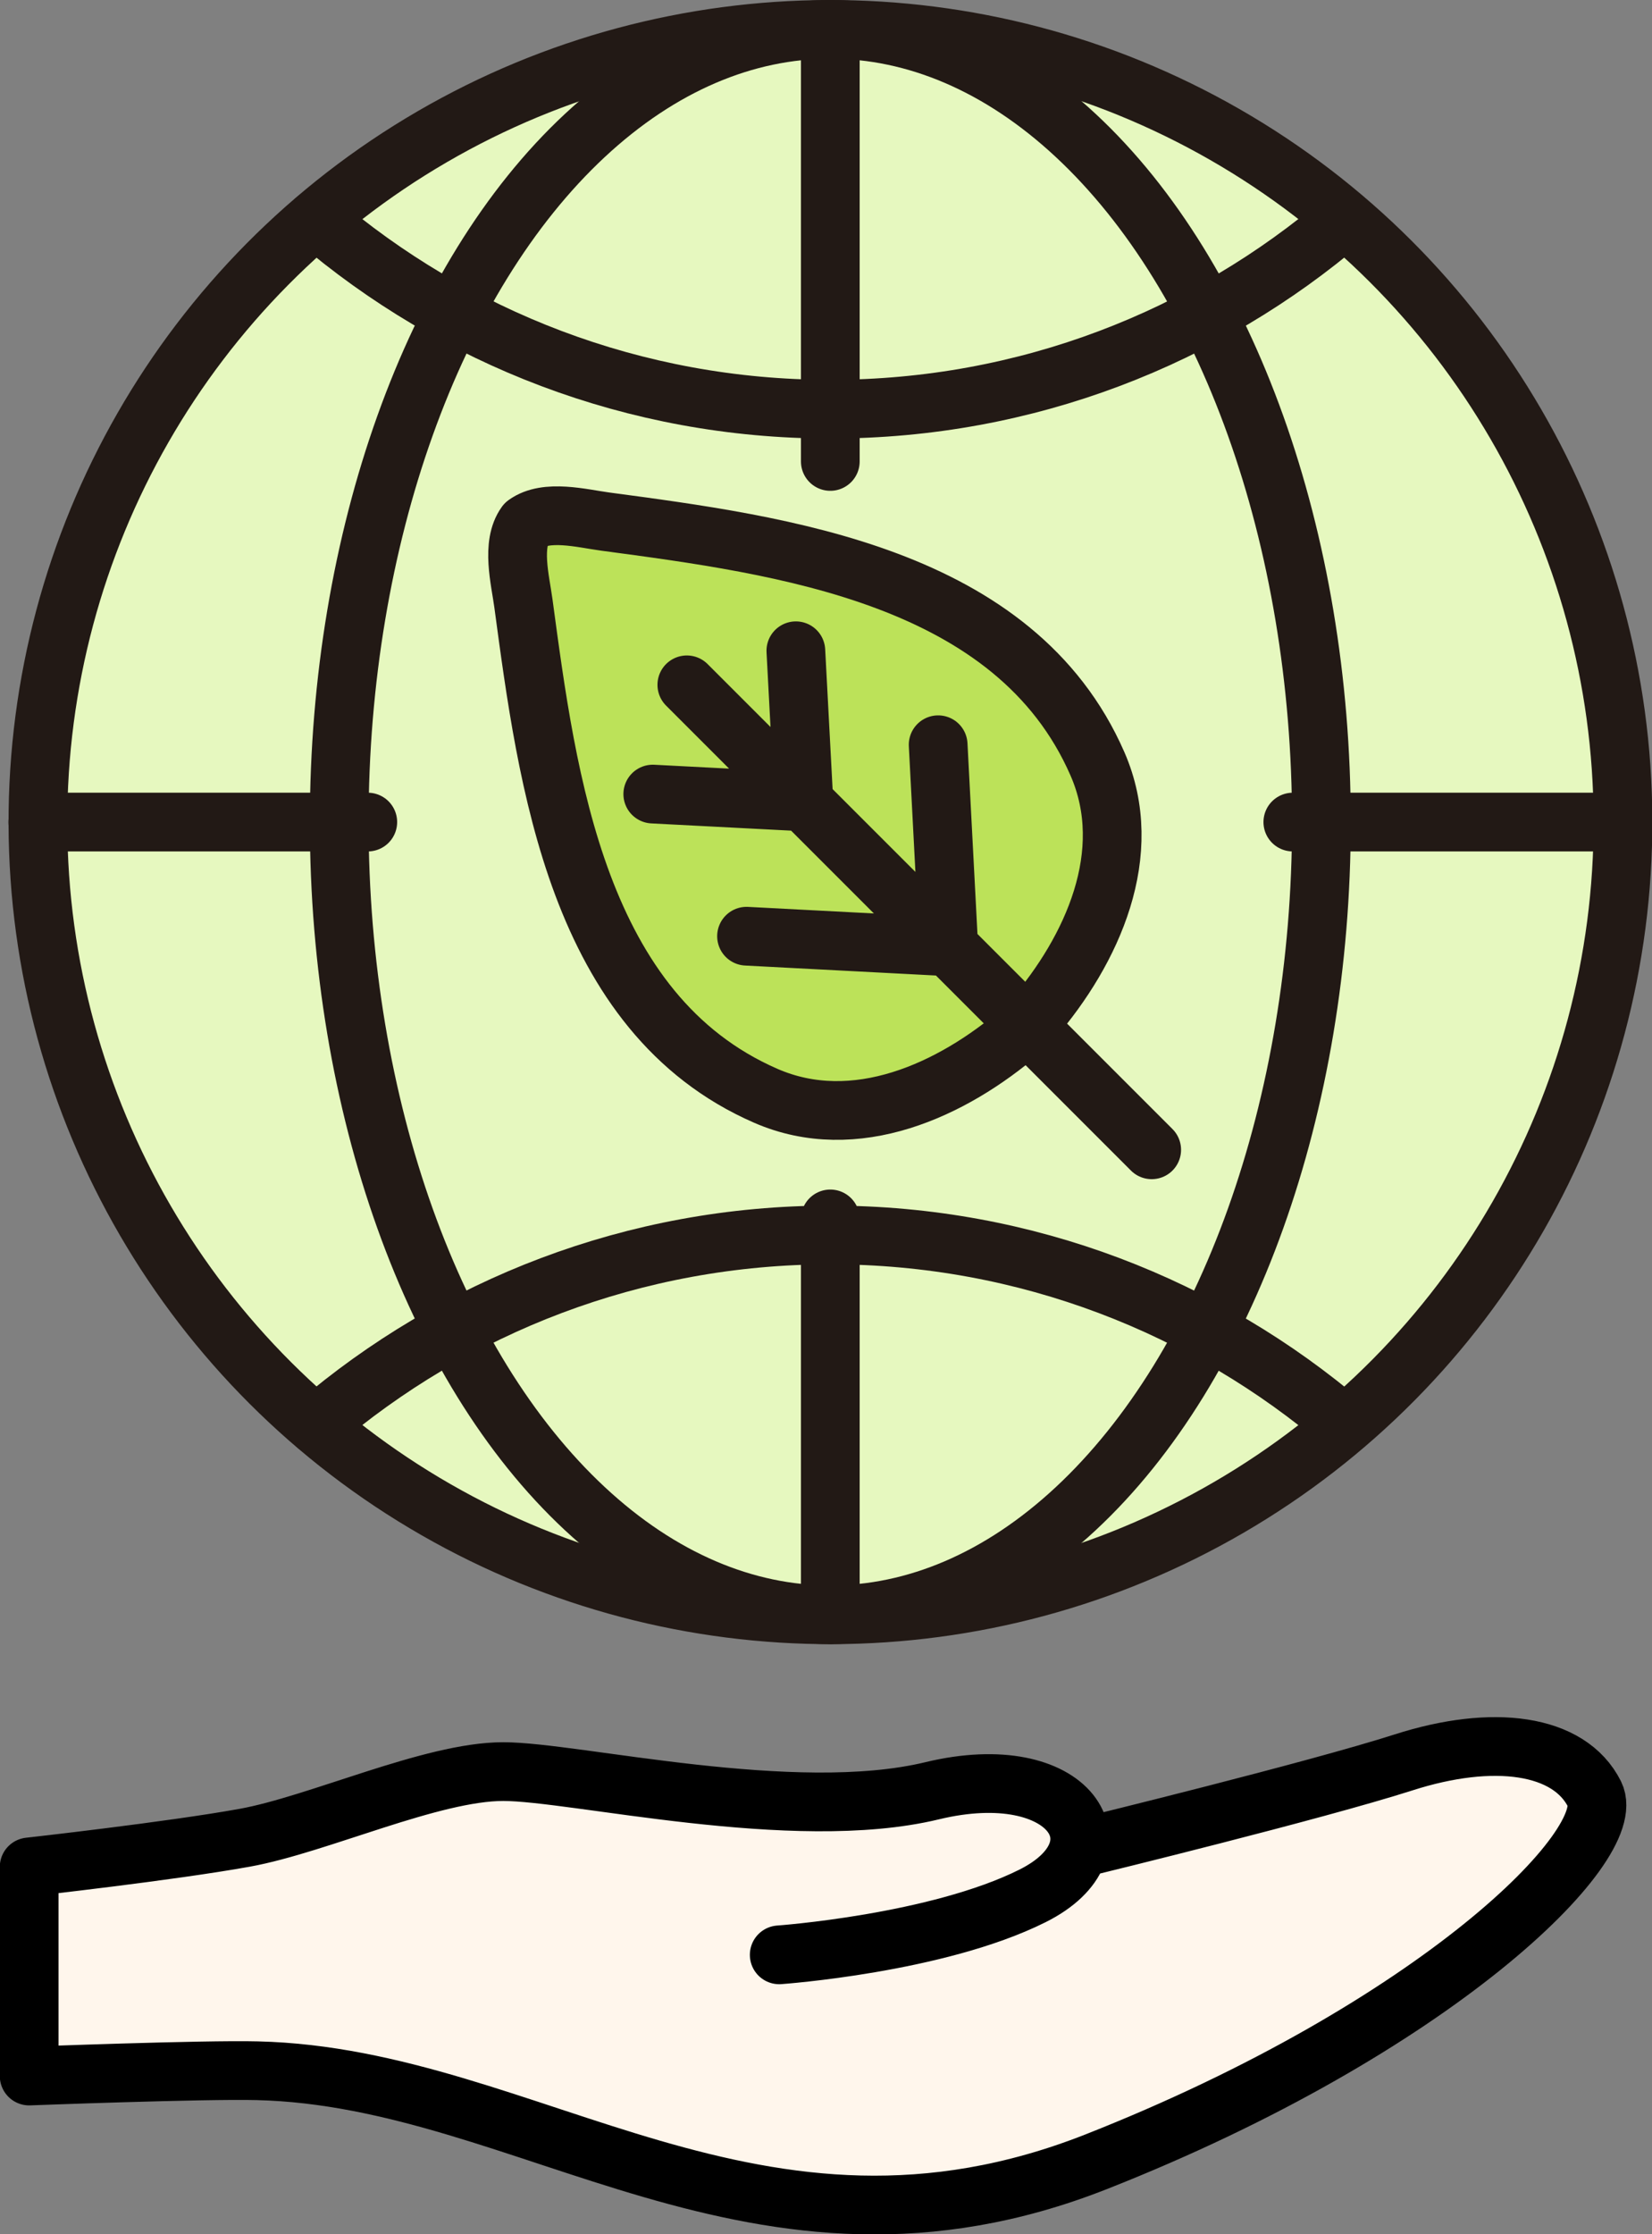
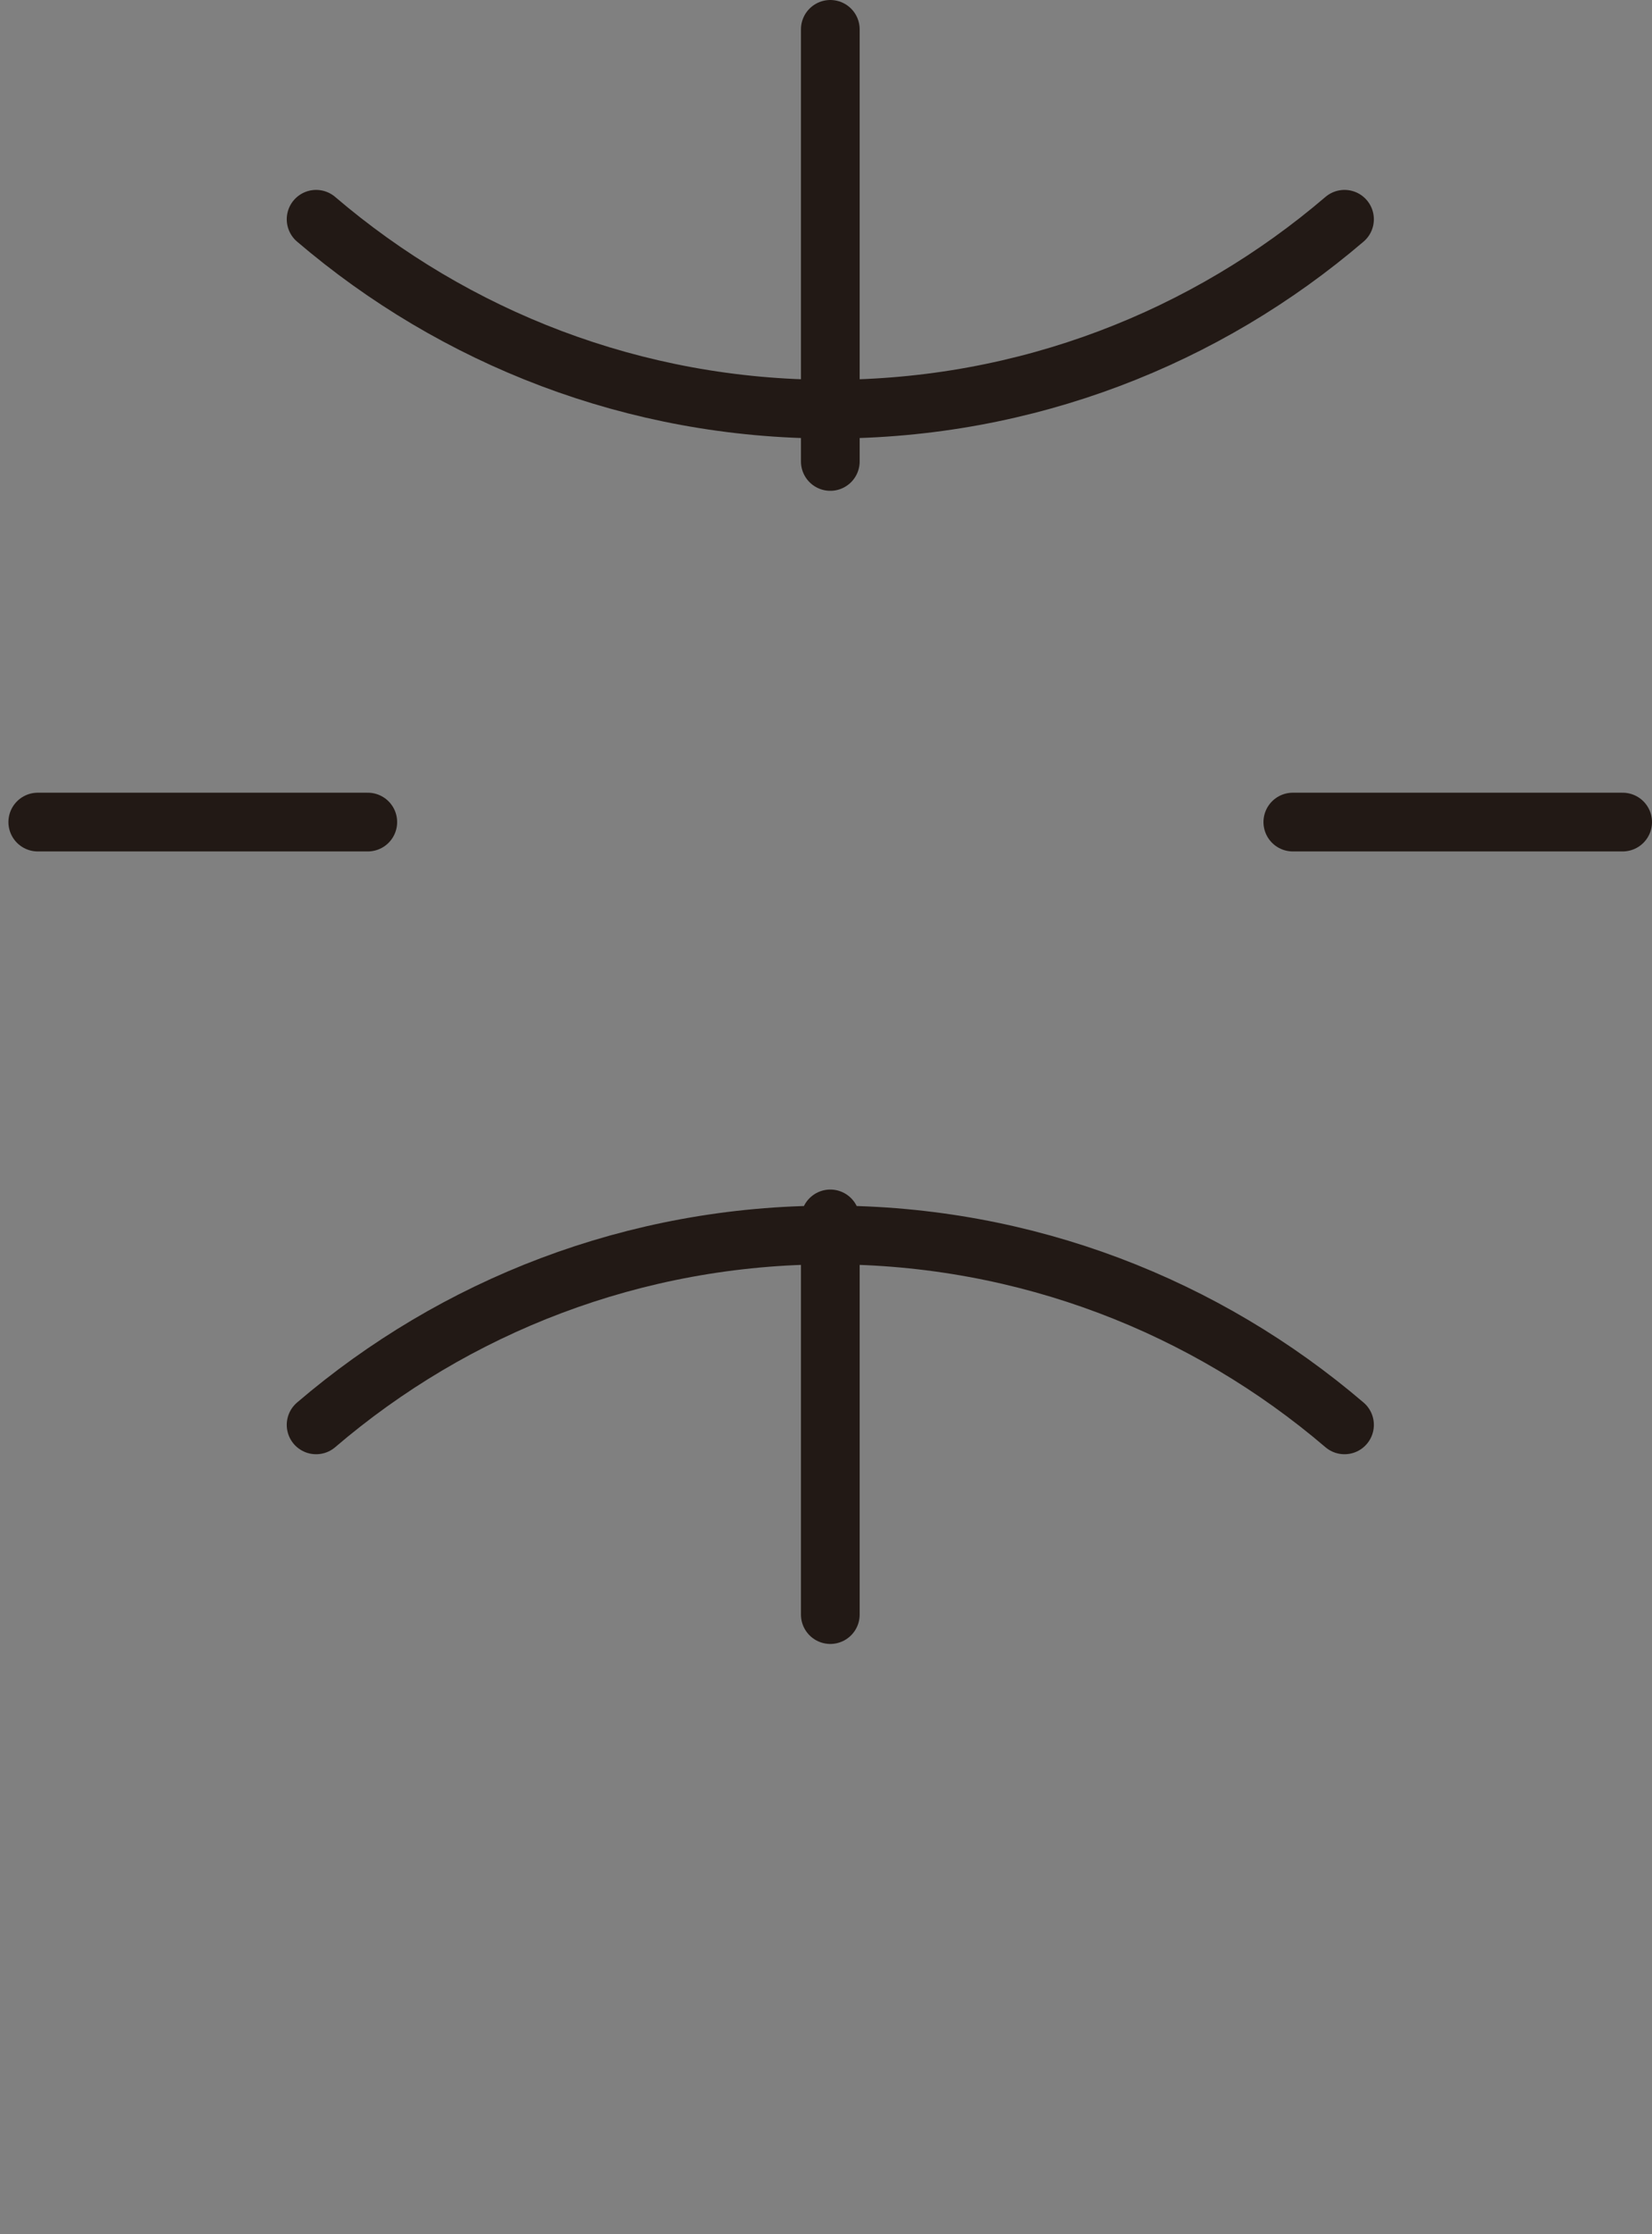
<svg xmlns="http://www.w3.org/2000/svg" id="_レイヤー_2" viewBox="0 0 84.4 114.12">
  <rect x="0" y="0" width="84.4" height="114.12" fill="#808080" stroke="none" />
  <defs>
    <style>.cls-1{fill:none;stroke-linecap:round;stroke-linejoin:round;stroke-width:3px;stroke:#221915}</style>
  </defs>
  <g id="_レイヤー_1-2">
-     <path d="M39.81 99.85s8.06-.57 12.94-3.01c4.88-2.44 1.95-7.08-5.13-5.37s-18.25-.98-21.91-.98-9.45 2.7-13.21 3.38c-3.82.69-11.01 1.49-11.01 1.49v10.68s8.93-.34 11.66-.27c13.92.33 25.51 11.48 42.85 4.65 17.33-6.83 26.77-16.17 25.47-18.77-1.3-2.6-5.21-3.09-9.76-1.63-4.56 1.46-16.03 4.26-16.03 4.26" fill="#fff6ec" stroke="#000" stroke-linecap="round" stroke-linejoin="round" stroke-width="3" />
-     <circle cx="42.42" cy="41.99" r="40.49" transform="rotate(-.16 42.917 39.45)" fill="#e6f8bf" stroke="#221915" stroke-linecap="round" stroke-linejoin="round" stroke-width="3" />
-     <ellipse class="cls-1" cx="42.42" cy="41.99" rx="25.09" ry="40.49" />
    <path class="cls-1" d="M68.69 72.78c-7.07-6.04-16.24-9.7-26.27-9.7s-19.2 3.65-26.27 9.7m0-61.58c7.07 6.04 16.24 9.7 26.27 9.7s19.2-3.65 26.27-9.7m-2.64 30.79H82.9m-80.97 0h16.86M42.42 1.5v22.07m0 38.69v20.21" />
-     <path d="M30.91 26.64c-1.18-.16-3-.64-4.05.12-.76 1.05-.28 2.87-.12 4.05 1.22 9.05 2.75 20.96 12.38 25.16 4.56 1.99 9.51-.27 13.04-3.31l.33-.27.27-.33c3.04-3.53 5.3-8.48 3.31-13.04-4.2-9.63-16.12-11.17-25.16-12.38z" fill="#bce259" stroke="#221915" stroke-linecap="round" stroke-linejoin="round" stroke-width="3" />
-     <path class="cls-1" d="M33.35 40.56l7.72.4-.41-7.72m-2.52 14.58l10.33.54-.54-10.32m-12.84-3.06l23.75 23.75" />
  </g>
</svg>